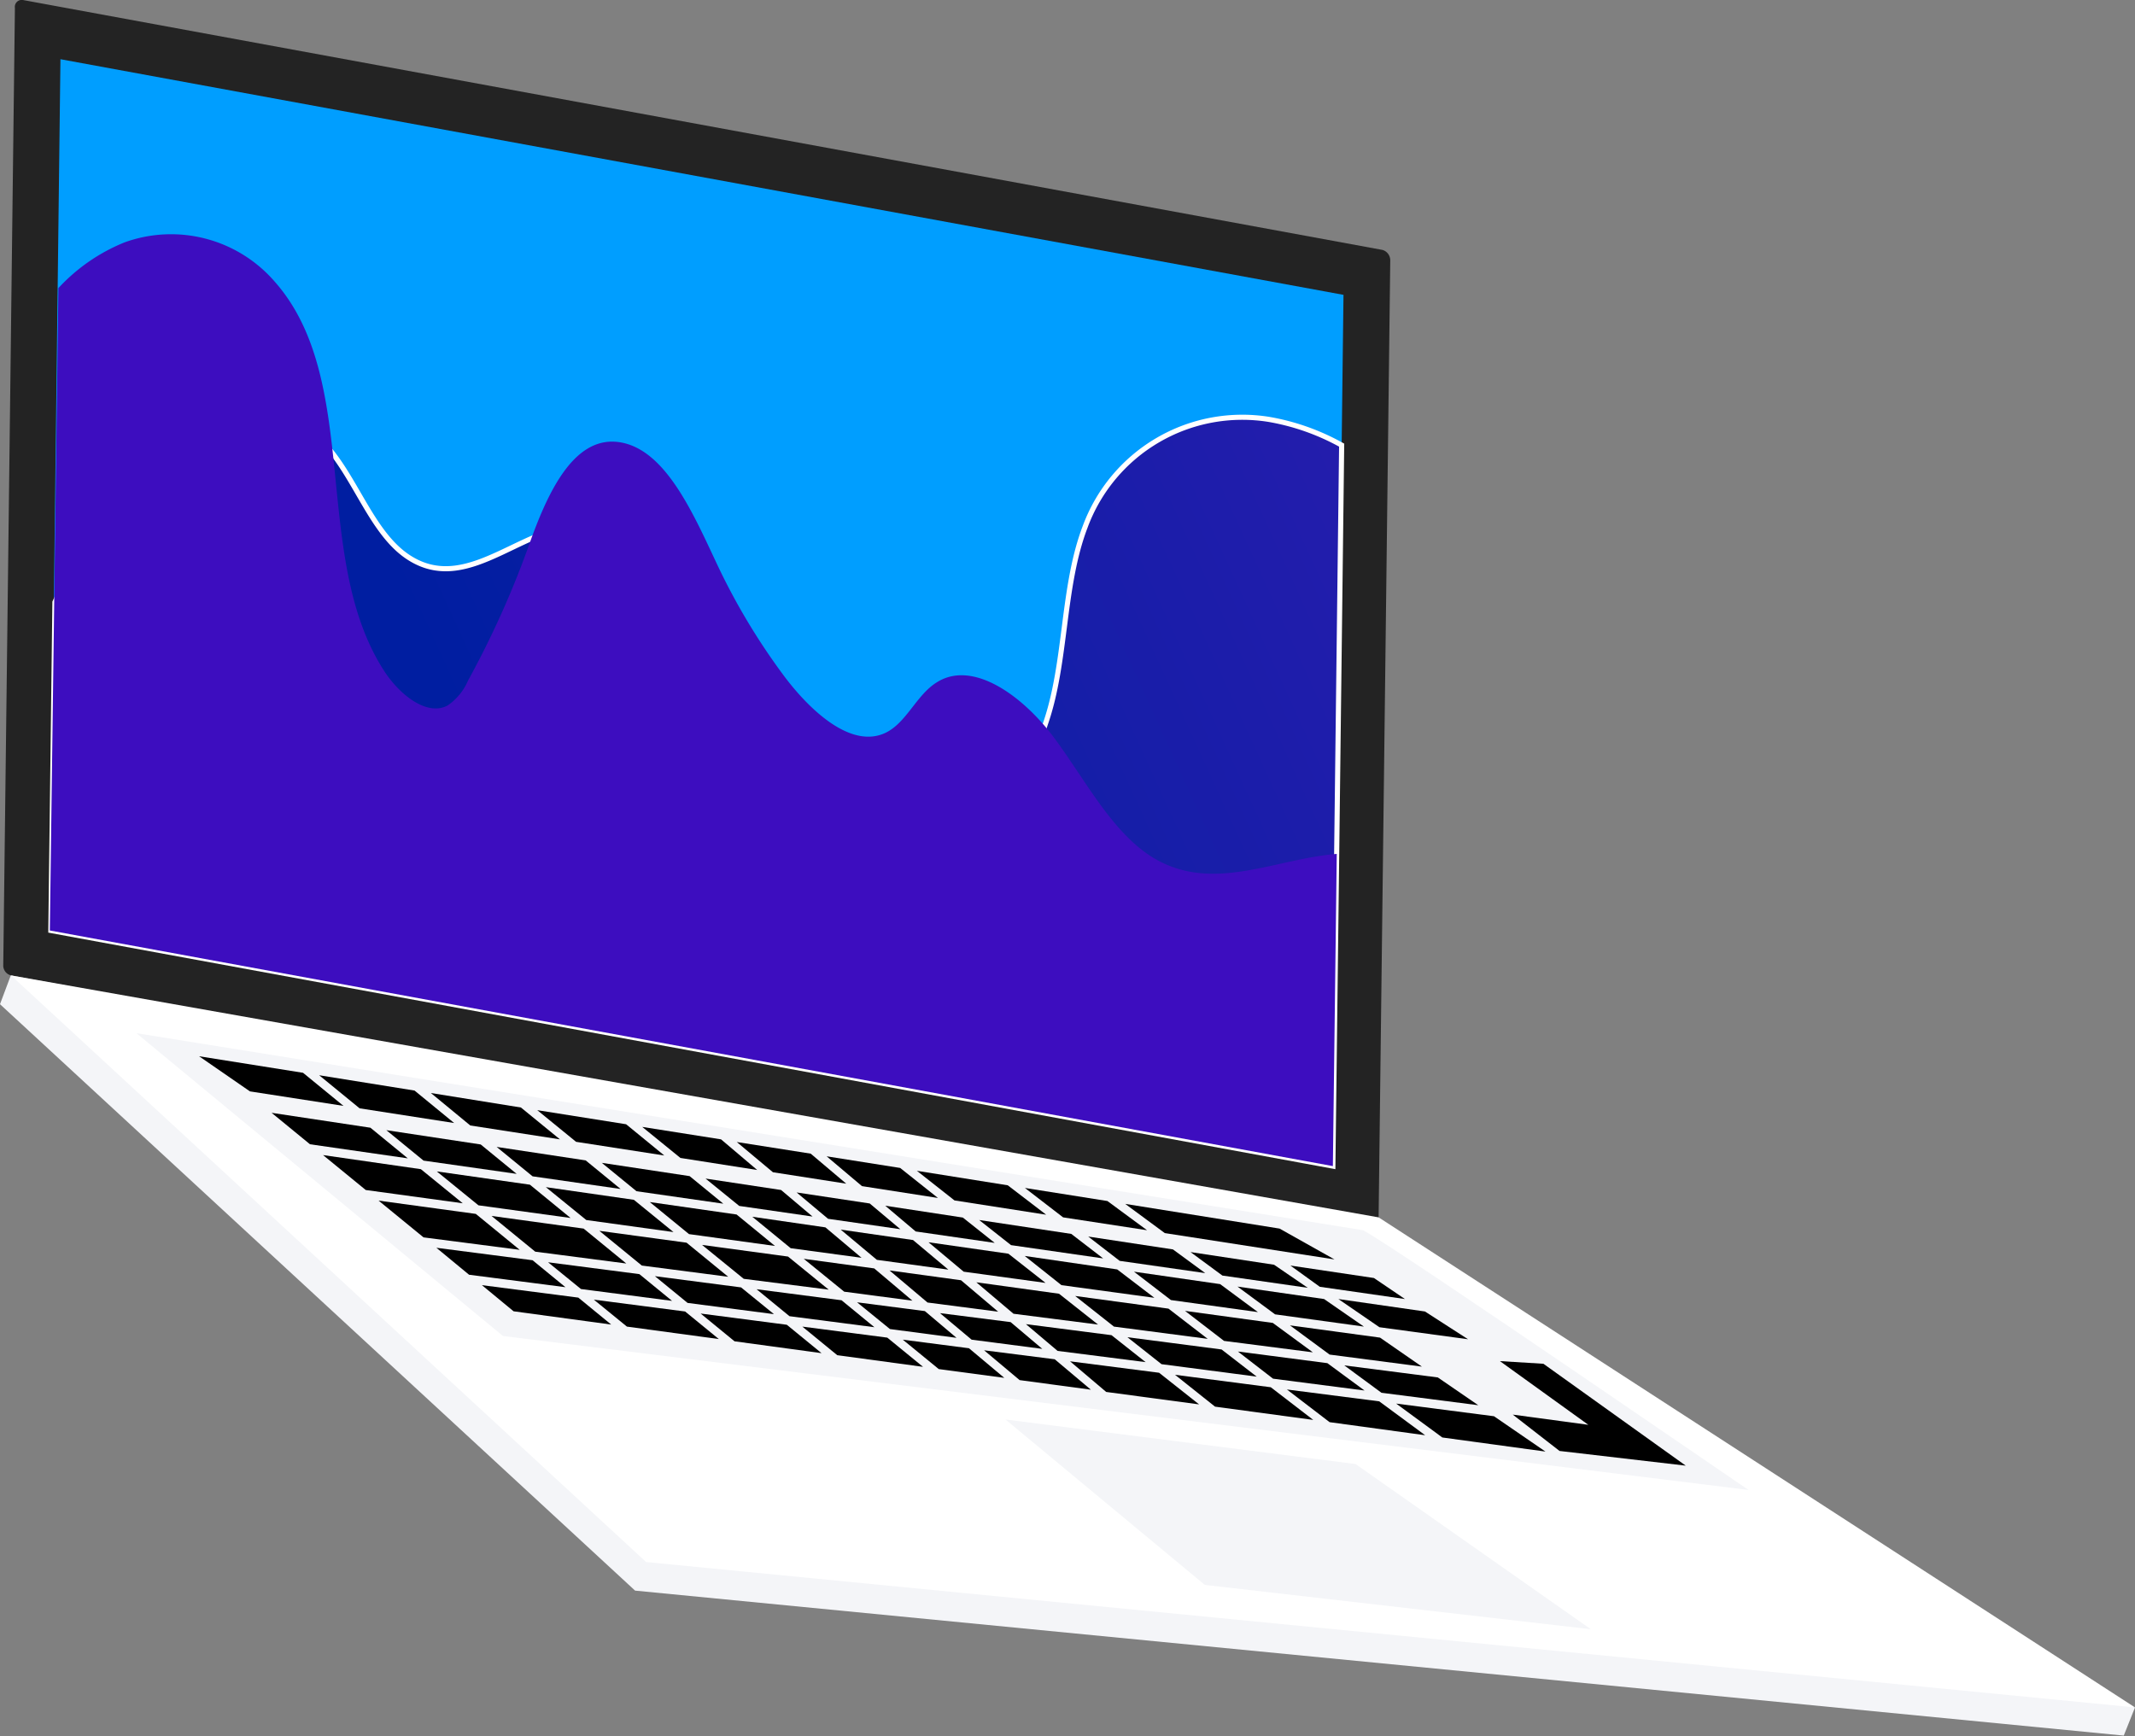
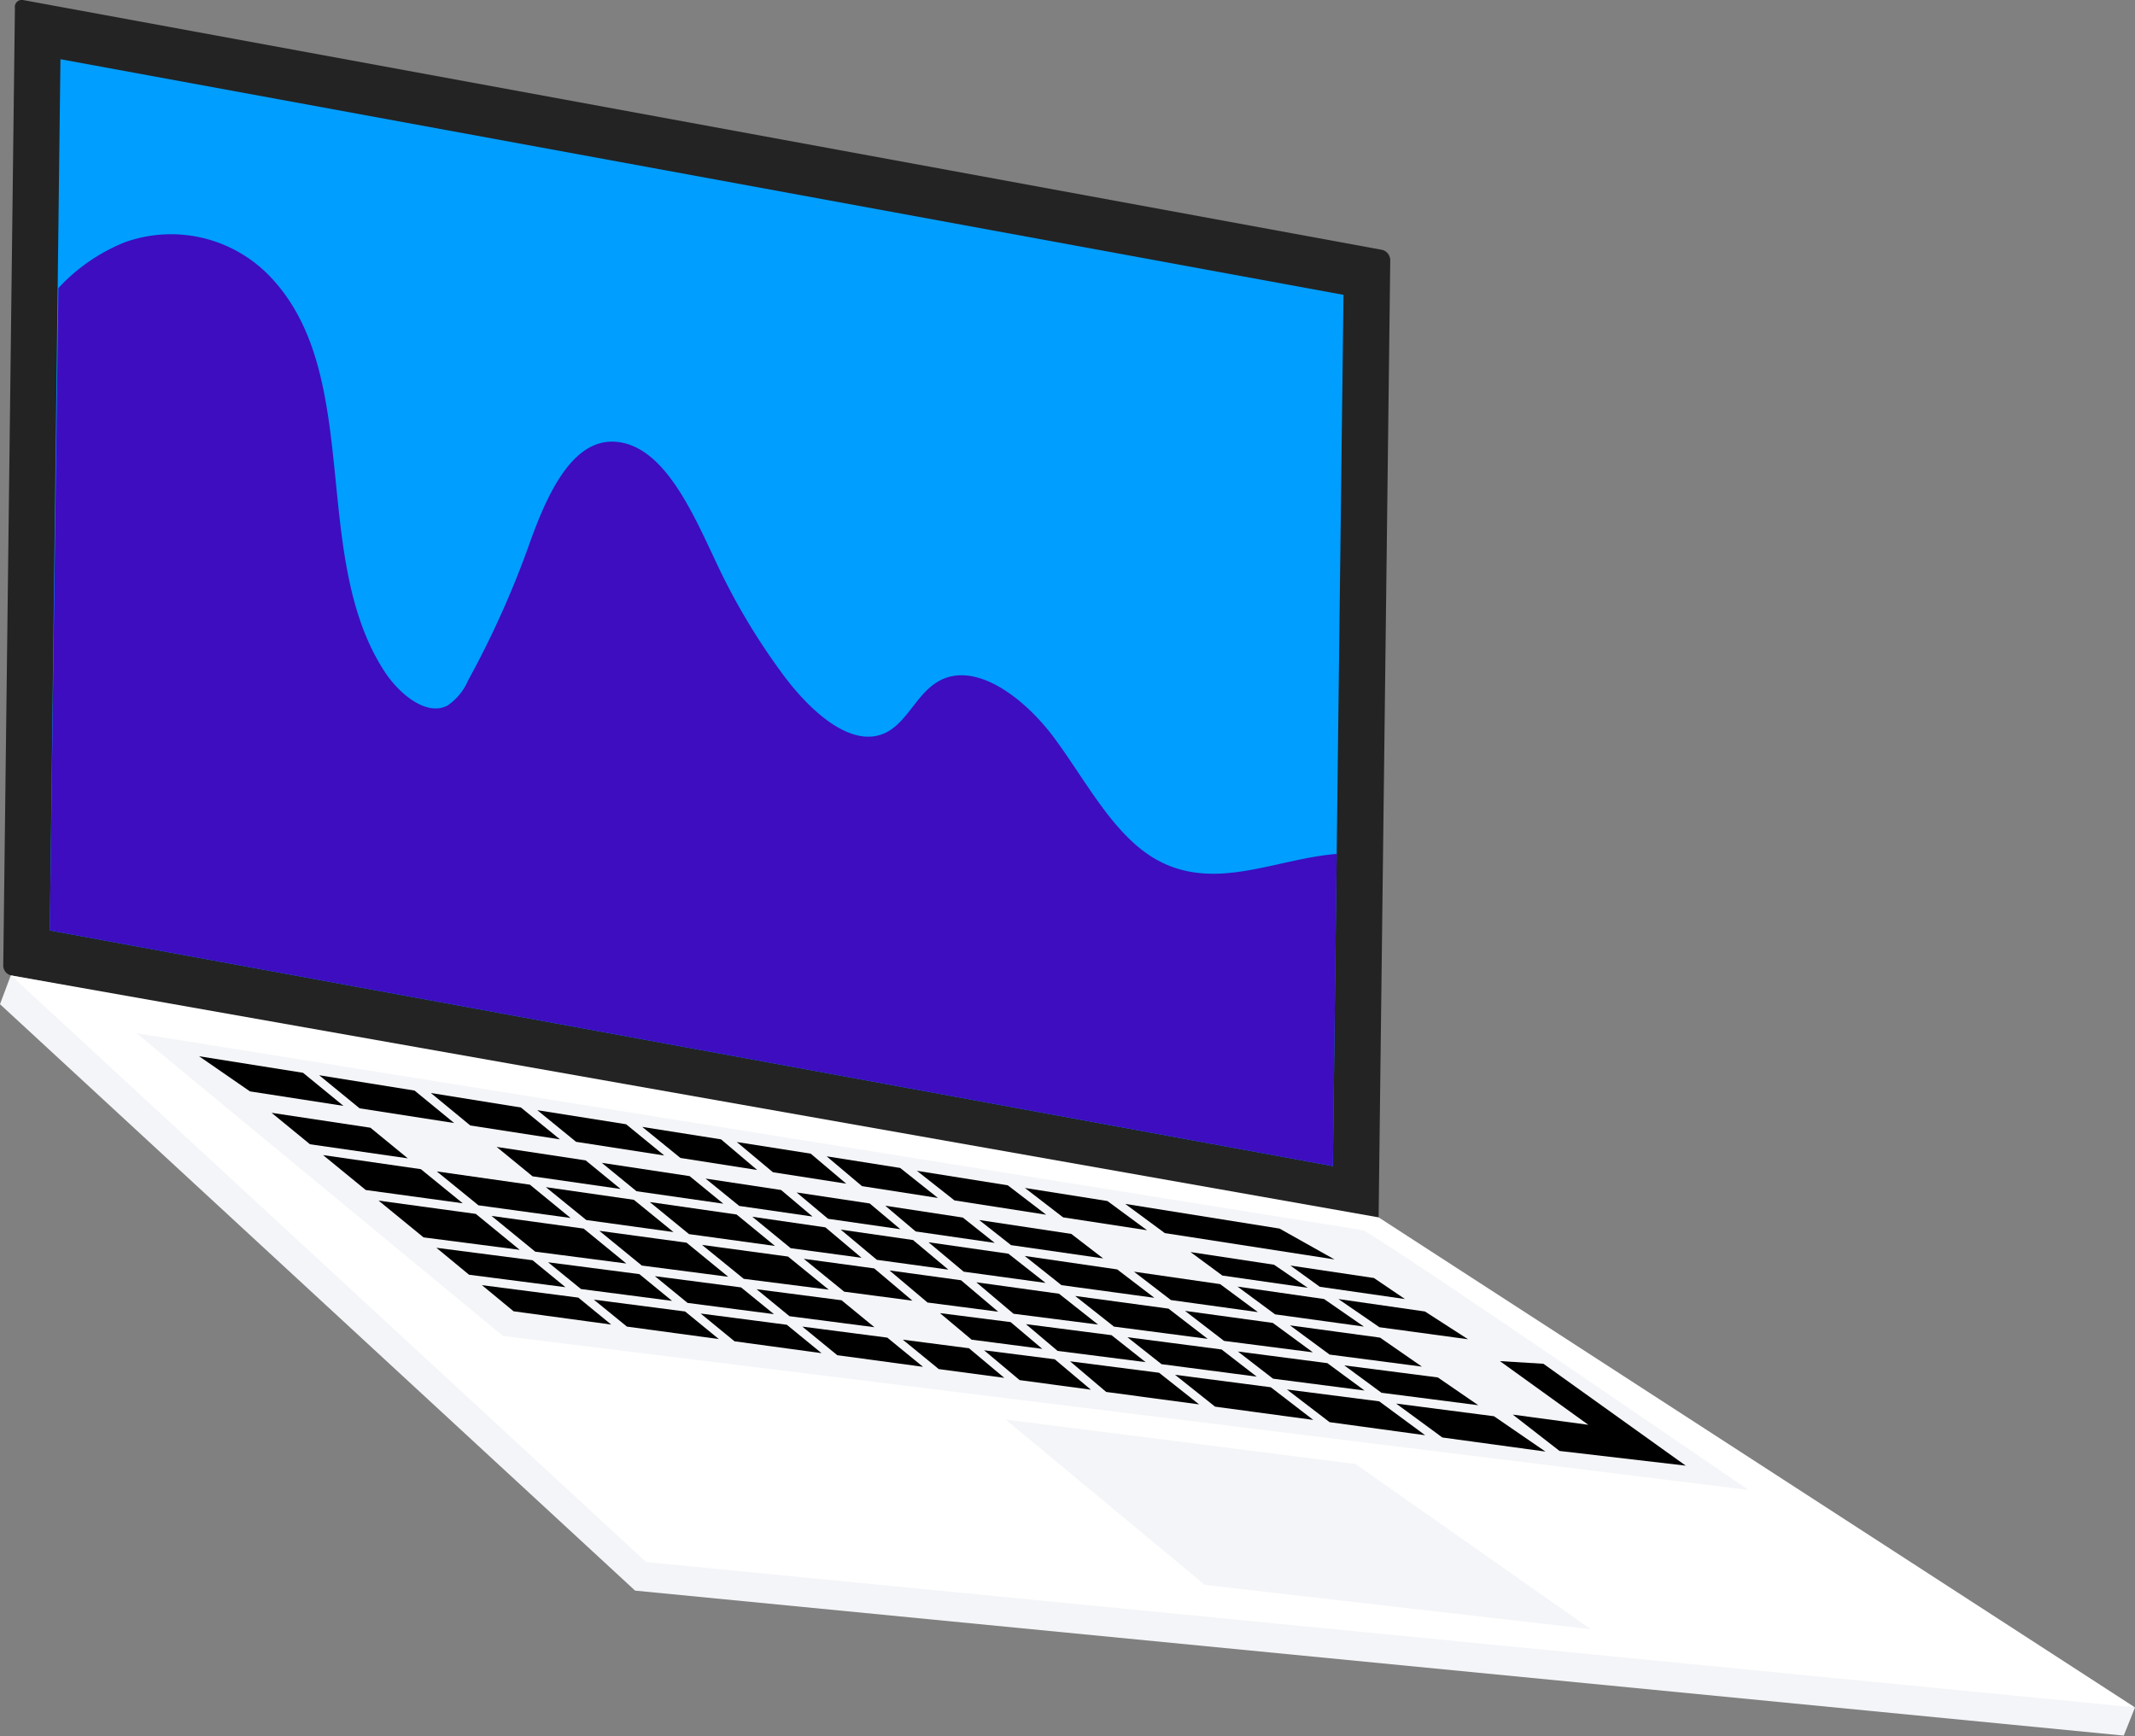
<svg xmlns="http://www.w3.org/2000/svg" viewBox="0 0 104.55 85.03">
  <rect x="0" y="0" width="104.55" height="85.03" fill="#808080" stroke="none" />
  <defs>
    <style>.cls-1{fill:none;}.cls-2{isolation:isolate;}.cls-3{clip-path:url(#clip-path);}.cls-4{clip-path:url(#clip-path-2);}.cls-5{opacity:0.25;mix-blend-mode:screen;fill:url(#linear-gradient);}.cls-6{fill:#f4f5f8;}.cls-7{fill:#232323;}.cls-8{fill:#009eff;}.cls-9{stroke:#fff;stroke-miterlimit:10;stroke-width:0.25px;mix-blend-mode:overlay;fill:url(#linear-gradient-2);}.cls-10{mix-blend-mode:soft-light;}.cls-11{fill:#3d0dbf;}.cls-12{fill:#fff;}</style>
    <clipPath id="clip-path">
      <path class="cls-1" d="M606.49-174.31c-.2-9-.48-18-2.34-26.74C597.52-232.11,572-255.66,545-272.37c-9.91-6.13-20.32-11.7-31.6-14.61-11-2.82-22.4-3.06-33.71-3.11q-40.35-.2-80.63,2.42c-25.21,1.64-50.68,4.16-74.43,12.77s-45.91,23.92-58.15,46c-11.86,21.38-32.87,66.19-34.18,90.61-1.94,35.92,15.55,52.41,13.62,88.33-1,18.9-1.67,39.28,8.74,55.09,2.18,3.3,5,6.47,8.83,7.54a17.69,17.69,0,0,0,7.39.1A67.44,67.44,0,0,0,309.07-6.64c7.18-7.35,13.3-16.78,23.13-19.78a21.4,21.4,0,0,1,17.06,2.13l3.88.55C368.31-19.85,379.52-7.42,392.75,1c31.8,20.19,73.48,15.81,109.18,3.76,16.81-5.67,33.5-13.12,46.23-25.49,10.58-10.28,18.23-25.56,13.9-39.66-5.33-17.36-25.39-25-37.29-38.66-2.89-3.32-5.39-7.28-5.65-11.67-.49-8.18,6.82-14.78,14.33-18.05,12.56-5.47,26.76-5.29,40.19-8s27.68-9.85,31.62-23C606.66-164.44,606.59-169.42,606.49-174.31Z" />
    </clipPath>
    <clipPath id="clip-path-2">
      <path class="cls-1" d="M665.39-179.78c-110.7,66.42-145.58,41.36-158.24,43.41-12.12,2-24.71,4.42-35.27,11a44.39,44.39,0,0,0-13,12.3c-5.14,7.38,22,26.34,19.06,34.78-3.14,9.09-19.74,11.46-26.24,18.74-7.1,8-1,12.46-11.25,15s-54.08-.58-64.59-1.16c-10-.55-19.93-2.64-30-2.42-9.68.21-18.76,3.1-26.33,9.26A38,38,0,0,0,310.35-28a120.27,120.27,0,0,0-5.73,12.42c-3.36,7.85-7.56,15.31-14.06,21a48,48,0,0,1-19.27,10c-14.91,4-31.09,2.22-45.61-2.53l-.5-.17v-350.9H567.09l174.94.1C735.92-330.51,740.37-224.77,665.39-179.78Z" />
    </clipPath>
    <linearGradient id="linear-gradient" x1="8021.96" y1="-1429.46" x2="7503.06" y2="-1413.83" gradientTransform="matrix(1.14, 0.77, -0.56, 0.83, -9352.95, -4925.45)" gradientUnits="userSpaceOnUse">
      <stop offset="0" stop-color="#45ffff" />
      <stop offset="1" stop-color="#fff" />
    </linearGradient>
    <linearGradient id="linear-gradient-2" x1="4987.28" y1="-3.37" x2="5059.99" y2="-47.28" gradientTransform="matrix(0.92, 0.17, -0.01, 1.09, -4568.19, -780.91)" gradientUnits="userSpaceOnUse">
      <stop offset="0.18" stop-color="#001ea1" />
      <stop offset="1" stop-color="#311db1" />
    </linearGradient>
  </defs>
  <title>uc-graphic</title>
  <g class="cls-2">
    <g id="Layer_1" data-name="Layer 1">
      <g class="cls-3">
        <g class="cls-4">
          <path class="cls-5" d="M528.06,38.74c-12.25-9-20.38-19.77-24.36-29.92C498-5.7,497.45-17.88,479.39-32.9c-13.92-11.58-31.11-20.58-46.94-27.2C407.63-70.49,383-77,358.81-84.27,327-93.78,295.91-100.55,264-110.45c-29.82-9.24-62.7-22.85-89.45-46-6.62-5.73-12.28-12.45-13.92-18.28-3.45-12.26,9.84-16.56,20.14-19.14,11.95-3,25.81-3.86,37-7.68,7.46-2.53,12.43-7.64,10.38-16.35-3.4-14.42-24.43-31.49-41.68-42.73-15.05-9.81-31-17.37-46.75-24.61-58.57-26.88-118.45-37-145-40.45L-20.7-302.77c.61,0,1.15,0,1.56,0q9-.35,18.4-.1a351.32,351.32,0,0,1,39.05,3.28l2.36.33a485.81,485.81,0,0,1,82.26,19.8c20.27,6.7,43.68,15.49,63.84,27.88,14.26,8.76,28.88,22,30,33.05,1.12,11.34-13.68,13.3-24.91,14.63-9.31,1.1-18.4,2.63-25.07,6.45-9.15,5.24-14.33,16-3.38,30.41,9.25,12.21,25.26,23.06,39.28,32.24,30,19.67,60.65,31,90.73,39.4,29.82,8.29,58.81,14,89.15,23.93a316.9,316.9,0,0,1,42.89,17.19C438.74-47.66,452-38.94,461-28.06c7.28,8.79,9.32,16.64,12.78,25,6.95,16.68,19.66,34,40.13,48.67A184.81,184.81,0,0,0,541.84,62l7.34-10.88A119.19,119.19,0,0,1,528.06,38.74Z" />
        </g>
      </g>
      <path class="cls-6" d="M67,61,3.18,49.74a6.44,6.44,0,0,0-2.64-2L0,49.18,31.1,77.9,104,85Z" />
-       <path class="cls-6" d="M104.55,83.62,104,85s-4-1.72-4.35-2.21S104.55,83.62,104.55,83.62Z" />
+       <path class="cls-6" d="M104.55,83.62,104,85s-4-1.72-4.35-2.21Z" />
      <path class="cls-7" d="M67.12,60,.54,47.77a.5.5,0,0,1-.38-.52L.73.39A.34.34,0,0,1,1.12,0L67.7,12.24a.53.53,0,0,1,.38.52l-.57,46.86C67.5,59.87,67.33,60,67.12,60Z" />
      <polygon class="cls-8" points="65.27 57.11 2.44 45.57 2.96 2.9 65.79 14.44 65.27 57.11" />
-       <path class="cls-9" d="M65.27,57.11,65.7,21.8a11.25,11.25,0,0,0-3.56-1.26,8.2,8.2,0,0,0-9,5.26c-1.13,2.95-.9,6.62-1.94,9.63a8.35,8.35,0,0,1-5,5.28,6.55,6.55,0,0,1-6.19-1c-2.32-1.8-3.58-5-5-7.84S31.55,26,29,25.75c-3.17-.36-5.92,3.42-8.89,1.61-1.88-1.14-2.65-3.94-4.24-5.65a5.46,5.46,0,0,0-6.31-1.26c-2,.92-3.41,2.81-4.64,4.81a39.46,39.46,0,0,0-2.23,4.23l-.2,16.08Z" />
      <g class="cls-10">
        <path class="cls-11" d="M65.27,57.11l.19-15.29c-3.08.25-6.1,1.94-9,.18-2-1.23-3.29-3.77-4.82-5.84s-4-3.87-5.77-2.74c-1,.62-1.49,2-2.53,2.48-1.63.75-3.58-1-4.89-2.72a31.92,31.92,0,0,1-3.38-5.64c-1.17-2.49-2.53-5.59-4.78-5.89s-3.52,2.62-4.37,5a45.87,45.87,0,0,1-3,6.68,2.82,2.82,0,0,1-1,1.22c-1,.54-2.35-.51-3.12-1.71-3.59-5.58-1.06-14.2-5.35-19.05a6.71,6.71,0,0,0-7.35-1.92,9,9,0,0,0-3.24,2.24L2.44,45.57Z" />
      </g>
      <polygon class="cls-12" points="0.54 47.77 31.64 76.5 104.55 83.62 67.51 59.62 0.54 47.77" />
      <path class="cls-6" d="M6.68,50.6l60.07,9.65h0c1.6.84,20.13,13.6,18.88,12.72l-61-7.54Z" />
      <polygon points="45.93 58.67 44.08 57.2 40.48 56.63 42.21 58.09 45.93 58.67" />
      <polygon points="51.23 59.49 49.35 58.05 44.9 57.34 46.74 58.79 51.23 59.49" />
      <polygon points="22.24 55 20.3 53.41 15.63 52.66 17.61 54.28 22.24 55" />
      <polygon points="41.44 57.97 39.7 56.5 36.08 55.93 37.85 57.41 41.44 57.97" />
      <polygon points="27.42 55.8 25.51 54.24 21.1 53.53 23.03 55.12 27.42 55.8" />
      <polygon points="56.17 60.25 54.23 58.82 50.19 58.18 52.06 59.62 56.17 60.25" />
      <polygon points="32.53 56.59 30.66 55.06 26.31 54.37 28.21 55.92 32.53 56.59" />
      <polygon points="37.08 57.3 35.31 55.8 31.45 55.19 33.32 56.71 37.08 57.3" />
      <polygon points="65.35 61.68 62.66 60.17 55.1 58.96 57.04 60.39 65.35 61.68" />
      <polygon points="9.75 51.73 12.24 53.45 16.82 54.16 14.84 52.54 9.75 51.73" />
      <polygon points="20.61 57.26 15.82 56.57 17.91 58.28 22.66 58.93 20.61 57.26" />
      <polygon points="70.63 70.4 75.68 71.09 73.16 69.36 68.37 68.74 70.63 70.4" />
      <polygon points="67.65 68.21 72.39 68.82 70.41 67.46 65.83 66.87 67.65 68.21" />
      <polygon points="23.3 59.45 18.54 58.8 20.74 60.6 25.45 61.21 23.3 59.45" />
      <polygon points="26.08 57.61 30.39 58.23 28.68 56.83 24.32 56.17 26.08 57.61" />
      <polygon points="18.14 55.23 13.3 54.5 15.18 56.04 19.97 56.73 18.14 55.23" />
-       <polygon points="20.74 56.84 25.3 57.49 23.54 56.05 18.92 55.35 20.74 56.84" />
      <polygon points="31.17 58.34 35.42 58.95 33.77 57.6 29.47 56.95 31.17 58.34" />
      <polygon points="62.44 64.37 66.79 64.97 64.84 63.62 60.6 63.01 62.44 64.37" />
      <polygon points="67.55 65 71.89 65.59 69.78 64.23 65.54 63.62 67.55 65" />
-       <polygon points="54.83 61.75 59.02 62.35 57.44 61.19 53.29 60.56 54.83 61.75" />
      <polygon points="65.11 66.34 69.63 66.93 67.58 65.51 63.17 64.91 65.11 66.34" />
      <polygon points="44.84 60.31 48.71 60.87 47.15 59.63 43.35 59.05 44.84 60.31" />
      <polygon points="64.04 63.07 62.39 61.94 58.3 61.32 59.86 62.47 64.04 63.07" />
      <polygon points="68.8 63.62 67.28 62.59 63.19 61.98 64.63 63.02 68.8 63.62" />
      <polygon points="36.2 59.06 39.79 59.58 38.25 58.28 34.55 57.72 36.2 59.06" />
      <polygon points="49.51 60.98 54.02 61.63 52.46 60.43 47.95 59.75 49.51 60.98" />
      <polygon points="40.55 59.69 44.09 60.2 42.59 58.94 39.01 58.4 40.55 59.69" />
      <polygon points="55.21 65.49 56.88 66.81 61.54 67.42 59.82 66.09 55.21 65.49" />
      <polygon points="32.98 60.34 31.04 58.76 26.73 58.14 28.71 59.75 32.98 60.34" />
      <polygon points="28.58 60.17 24.07 59.55 26.21 61.3 30.67 61.88 28.58 60.17" />
      <polygon points="42.19 61.6 40.42 60.11 36.84 59.59 38.72 61.13 42.19 61.6" />
      <polygon points="25.95 58.02 21.39 57.37 23.43 59.03 27.94 59.65 25.95 58.02" />
      <polygon points="37.95 61.02 36.07 59.48 31.82 58.87 33.74 60.44 37.95 61.02" />
      <polygon points="61.6 64.26 59.75 62.89 55.53 62.28 57.34 63.67 61.6 64.26" />
      <polygon points="46.44 62.18 44.71 60.73 41.17 60.22 42.94 61.7 46.44 62.18" />
      <polygon points="56.53 63.56 54.71 62.17 50.18 61.51 51.98 62.94 56.53 63.56" />
      <polygon points="51.2 62.83 49.38 61.4 45.47 60.84 47.19 62.28 51.2 62.83" />
      <polygon points="37.05 63.14 38.66 64.46 42.82 65 41.21 63.68 37.05 63.14" />
      <polygon points="50.24 64.85 51.79 66.16 56.1 66.71 54.43 65.39 50.24 64.85" />
      <polygon points="46.03 64.31 47.58 65.61 51.04 66.06 49.49 64.75 46.03 64.31" />
      <polygon points="65 66.76 60.62 66.19 62.34 67.52 66.82 68.1 65 66.76" />
      <polygon points="26.84 61.82 28.45 63.13 32.91 63.71 31.31 62.4 26.84 61.82" />
      <polygon points="67.54 68.63 63.02 68.05 65.11 69.65 69.79 70.29 67.54 68.63" />
      <polygon points="26.08 61.72 21.37 61.11 22.97 62.43 27.69 63.04 26.08 61.72" />
      <polygon points="32.07 62.5 33.67 63.81 37.9 64.36 36.29 63.05 32.07 62.5" />
      <polygon points="59.14 65.57 57.22 64.09 52.65 63.47 54.55 64.97 59.14 65.57" />
-       <polygon points="41.97 63.78 43.58 65.09 46.84 65.52 45.29 64.21 41.97 63.78" />
      <polygon points="44.21 65.61 45.97 67.05 49.18 67.48 47.45 66.03 44.21 65.61" />
      <polygon points="29.08 63.65 30.7 64.97 35.2 65.58 33.55 64.23 29.08 63.65" />
      <polygon points="48.19 66.13 49.93 67.59 53.42 68.06 51.65 66.57 48.19 66.13" />
      <polygon points="23.6 62.94 25.15 64.22 29.93 64.87 28.32 63.55 23.6 62.94" />
      <polygon points="53.77 64.87 51.86 63.36 47.81 62.8 49.63 64.34 53.77 64.87" />
      <polygon points="34.31 64.33 35.97 65.69 40.23 66.27 38.53 64.88 34.31 64.33" />
      <polygon points="52.4 66.67 54.17 68.17 58.72 68.78 56.76 67.23 52.4 66.67" />
      <polygon points="39.29 64.97 41 66.37 45.2 66.94 43.45 65.51 39.29 64.97" />
      <polygon points="29.35 60.28 31.43 61.98 35.66 62.53 33.62 60.86 29.35 60.28" />
      <polygon points="44.68 63.7 42.81 62.12 39.36 61.65 41.34 63.26 44.68 63.7" />
      <polygon points="48.88 64.24 47.06 62.7 43.56 62.22 45.42 63.79 48.88 64.24" />
      <polygon points="57.54 67.33 59.5 68.89 64.31 69.54 62.23 67.94 57.54 67.33" />
      <polygon points="40.58 63.16 38.59 61.54 34.38 60.97 36.42 62.63 40.58 63.16" />
      <polygon points="59.94 65.67 64.29 66.23 62.33 64.79 58.03 64.2 59.94 65.67" />
      <polygon points="74.08 69.28 76.37 71.06 82.55 71.78 75.58 66.79 73.45 66.66 77.78 69.78 74.08 69.28" />
      <polygon class="cls-6" points="49.24 69.52 66.38 71.7 77.9 79.79 59 77.62 49.24 69.52" />
    </g>
  </g>
</svg>